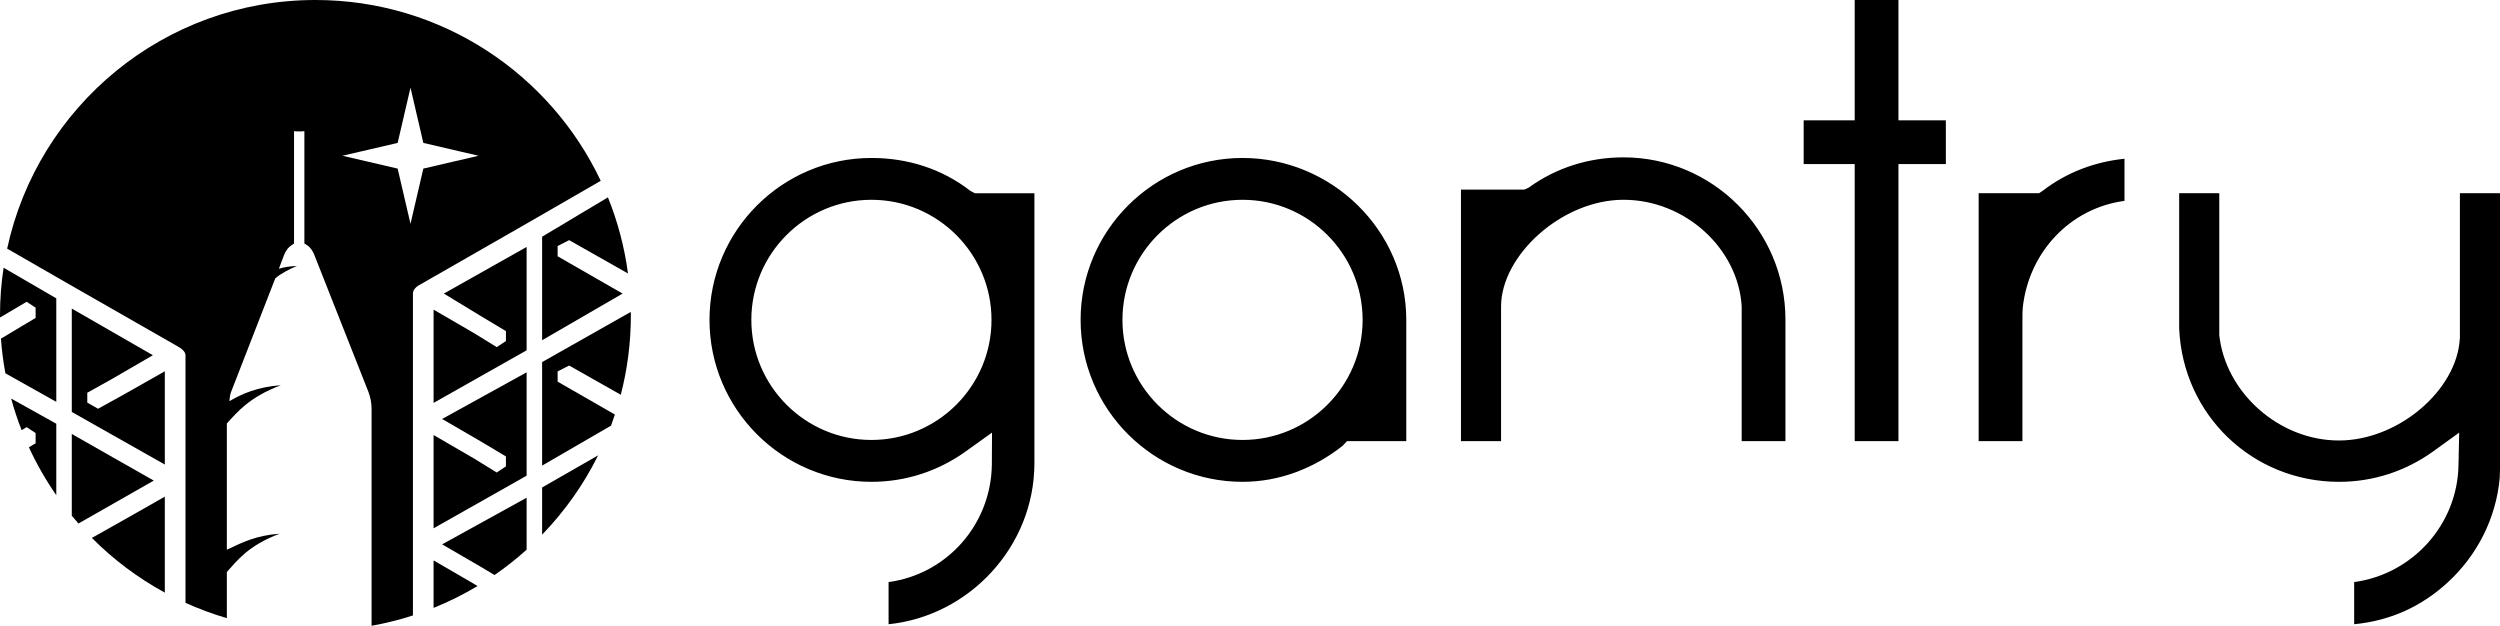
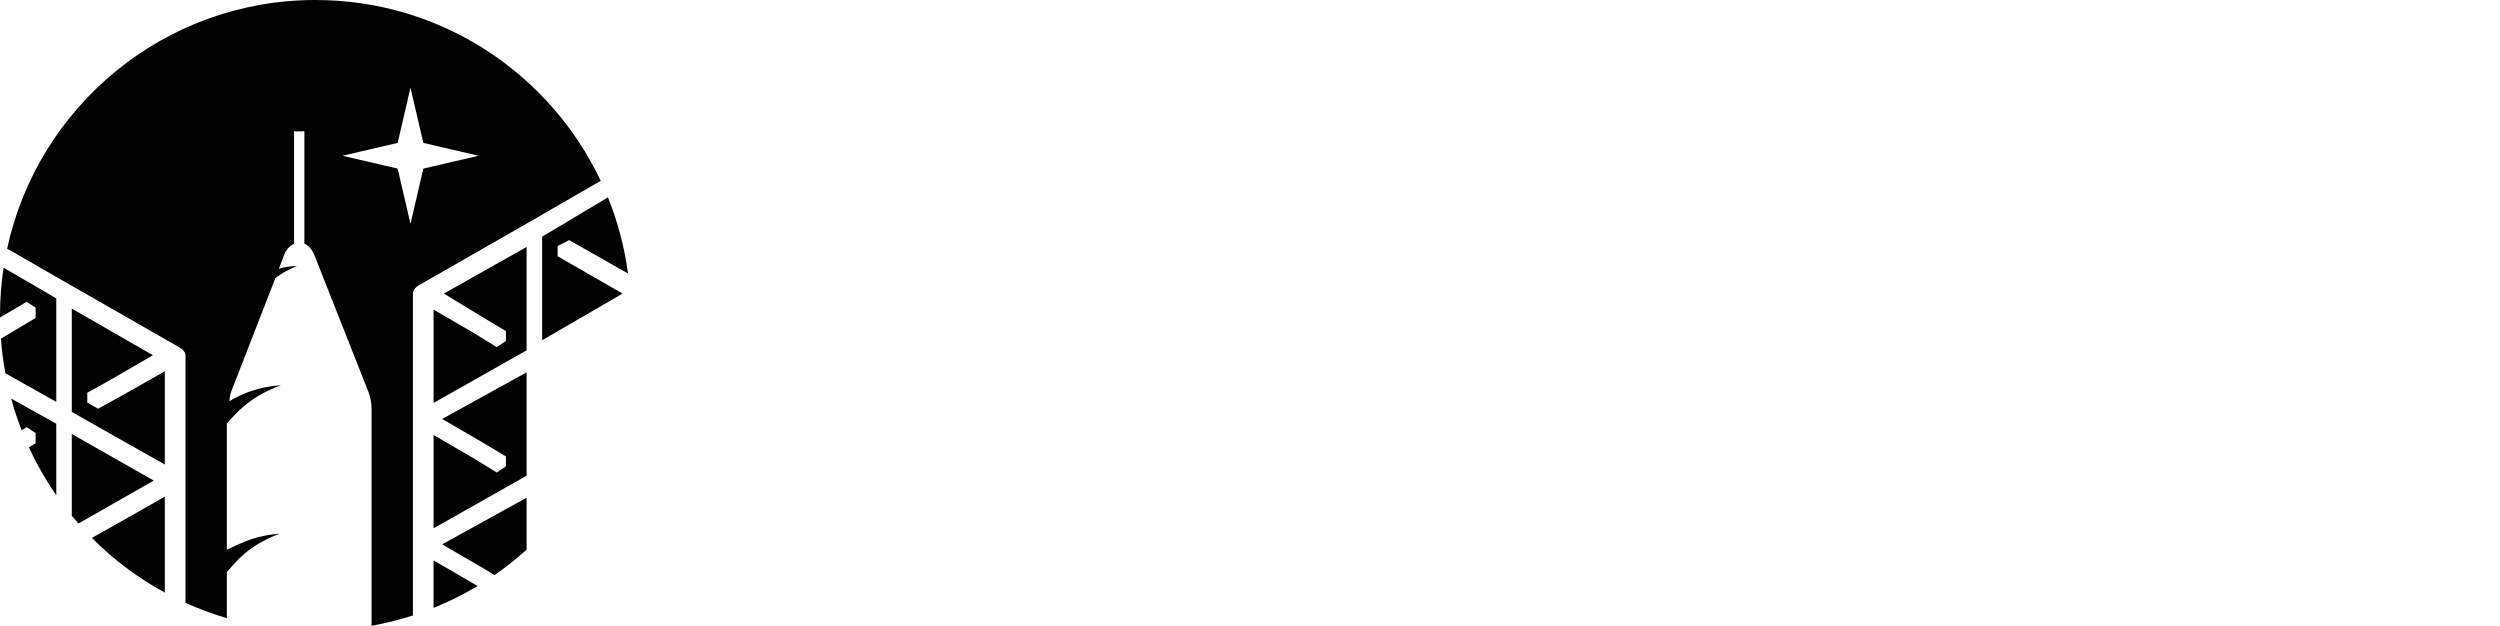
<svg xmlns="http://www.w3.org/2000/svg" version="1.1" class="logo-svg" x="0px" y="0px" width="342.865px" height="85.823px" viewBox="0 0 342.865 85.823" style="enable-background:new 0 0 342.865 85.823;" xml:space="preserve">
-   <path class="st0" d="M121.865,79.829c8-1.085,14.055-7.892,14.163-16.1l0.024-4.399l-3.589,2.568     c-3.806,2.736-8.288,4.183-12.944,4.183c-12.247,0-22.214-9.963-22.214-22.209c0-12.245,9.961-22.207,22.207-22.207     c4.951,0,9.647,1.465,13.584,4.521l0.6,0.316h8.169v37.013c0,11.496-9,20.98-20,22.097V79.829z M119.511,27.401     c-9.08,0-16.467,7.388-16.467,16.469s7.387,16.468,16.467,16.468c9.081,0,16.469-7.387,16.469-16.468S128.592,27.401,119.511,27.401      M322.865,79.829c8-1.085,14.196-7.892,14.307-16.1l0.096-4.398l-3.554,2.567c-3.808,2.736-8.261,4.183-12.915,4.183     c-11.866,0-21.434-9.167-21.934-21.035v-1.482V26.5h5.5v19.458c0.834,7.813,8.13,14.453,16.409,14.453     c8.161,0,16.163-6.911,16.574-13.911h0.017v-20h5.5v37.915l-0.042,1.199c-0.514,5.478-3.08,10.55-7.152,14.282     c-3.551,3.253-7.806,5.24-12.806,5.714V79.829z M170.409,66.08c-12.246,0-22.208-9.963-22.208-22.209     c0-12.245,9.962-22.207,22.208-22.207c12.239,0,22.445,9.95,22.456,22.187v0.042c-0.007,0.102,0,2.541,0,2.541V60.5h-8.133     l-0.604,0.644C180.169,64.263,175.425,66.08,170.409,66.08 M170.409,27.401c-9.081,0-16.47,7.388-16.47,16.469     s7.389,16.468,16.47,16.468s16.468-7.387,16.468-16.468S179.49,27.401,170.409,27.401 M271.365,60.5v-34h8.282l0.506-0.338     c3.332-2.565,7.212-3.981,11.212-4.39v5.777c-7.5,1.005-13.094,7.057-13.94,14.547l-0.046,0.69l-0.014,1.434V60.5H271.365z      M254.365,60.5v-38h-7v-6h7V0h6v16.5h6.5v6h-6.5v38H254.365z M238.865,60.5V42c-0.483-7.932-7.758-14.601-16.208-14.601     c-8.449,0-16.792,7.632-16.792,14.635v2.536v2.243V60.5h-5.5V26h8.695l0.583-0.259c3.824-2.775,8.325-4.16,13.014-4.16     c12.236,0,22.192,9.987,22.21,22.217l0.006,0.048c-0.009,0.117-0.008,0.254-0.008,0.375v2.329V60.5H238.865z" />
  <path class="st0" d="M74.35,33.868v4.761v8.03l11.033-6.395l-8.906-5.117v-1.405l1.578-0.807l8.071,4.57     c-0.483-3.643-1.419-7.141-2.752-10.438l-9.024,5.396V33.868z" />
-   <path class="st0" d="M74.35,51.064v4.76v8.03l9.448-5.477c0.188-0.503,0.361-1.012,0.53-1.524l-7.851-4.511v-1.405l1.578-0.807     l7.083,4.011c0.901-3.477,1.382-7.122,1.382-10.88c0-0.162-0.011-0.322-0.013-0.484L74.35,49.658V51.064z" />
  <path class="st0" d="M59.464,82.888v0.482c2.094-0.846,4.108-1.847,6.024-2.996l-0.517-0.318l-5.508-3.198V82.888z" />
  <path class="st0" d="M66.429,71.458l-5.794,3.197l5.502,3.198l1.686,1.011c1.541-1.065,3.013-2.224,4.4-3.476v-7.128L66.429,71.458z     " />
  <polygon class="st0" points="68.124,47.606 64.972,45.664 59.464,42.467 59.464,48.496 59.464,55.256 72.223,48.043 72.223,46.659     72.223,42.467 72.223,33.868 60.872,40.263 66.137,43.462 69.388,45.41 69.388,46.764 " />
  <polygon class="st0" points="68.124,64.801 64.972,62.86 59.464,59.662 59.464,65.691 59.464,72.453 72.223,65.238 72.223,63.854     72.223,59.662 72.223,51.063 66.429,54.261 60.635,57.459 66.137,60.657 69.388,62.605 69.388,63.96 " />
-   <path class="st0" d="M74.35,68.259v4.76v0.305c3.087-3.192,5.688-6.854,7.681-10.875l-7.681,4.404V68.259z" />
  <path class="st0" d="M9.531,39.018l15.031,8.598c0.393,0.227,0.878,0.648,0.878,1.101v17.196v16.763     c1.827,0.828,3.719,1.531,5.671,2.102v-6.334c1.417-1.546,2.876-3.595,7.231-5.247c-3.157,0.224-5.105,1.178-7.231,2.196V58.078     c1.417-1.546,3.051-3.597,7.407-5.247c-3.152,0.223-5.355,1.174-7.048,2.19c0.02-0.443,0.073-0.886,0.239-1.311l6.042-15.534     c0.621-0.569,1.98-1.313,2.961-1.685c-0.709-0.007-1.668,0.117-2.464,0.362l0.691-1.833c0.14-0.36,0.31-0.663,0.505-0.911     c0.263-0.336,0.882-0.706,0.882-0.706V18.039c0-0.118,0.106-0.019,0.226-0.019h0.884c0.119,0,0.309-0.1,0.309,0.019v15.37     c0,0,0.339,0.169,0.5,0.302c0.353,0.291,0.658,0.725,0.884,1.304l7.386,18.699c0.298,0.764,0.445,1.591,0.445,2.359v29.75     c1.938-0.348,3.831-0.821,5.671-1.419v-9.75V57.459V40.264c0-0.454,0.36-0.875,0.753-1.102l15.009-8.597l9.994-5.768     C75.457,10.143,60.545,0,43.26,0C22.512,0,5.184,14.609,0.981,34.099L9.531,39.018z M54.537,19.6l1.761-7.575l1.761,7.575     l7.574,1.761l-7.574,1.761l-1.761,7.575l-1.761-7.575l-7.575-1.761L54.537,19.6z" />
  <path class="st0" d="M0,43.26c0,0.094,0.007,0.186,0.007,0.28l3.652-2.152l1.224,0.808v1.405l-4.754,2.844     c0.118,1.609,0.321,3.193,0.61,4.749l6.98,3.92v-8.03v-4.761v-1.405l-7.226-4.202C0.169,38.849,0,41.036,0,43.26" />
  <path class="st0" d="M7.719,59.517v-1.405l-6.189-3.45c0.402,1.477,0.883,2.923,1.435,4.332l0.695-0.41l1.224,0.807v1.405     l-0.919,0.55c1.062,2.305,2.32,4.501,3.755,6.567v-3.635V59.517z" />
  <path class="st0" d="M22.604,68.115l-5.633,3.197l-4.372,2.461c2.943,2.958,6.312,5.492,10.005,7.503v-7.133V68.115z" />
  <path class="st0" d="M9.845,68.115v2.618c0.297,0.362,0.608,0.711,0.916,1.062l4.718-2.686l5.609-3.197l-5.627-3.198l-5.616-3.197     V68.115z" />
  <polygon class="st0" points="15.461,51.914 20.966,48.718 9.845,42.321 9.845,50.919 9.845,55.113 9.845,56.497 22.604,63.71     22.604,56.95 22.604,50.919 16.959,54.117 13.45,56.058 11.971,55.219 11.971,53.864 " />
</svg>